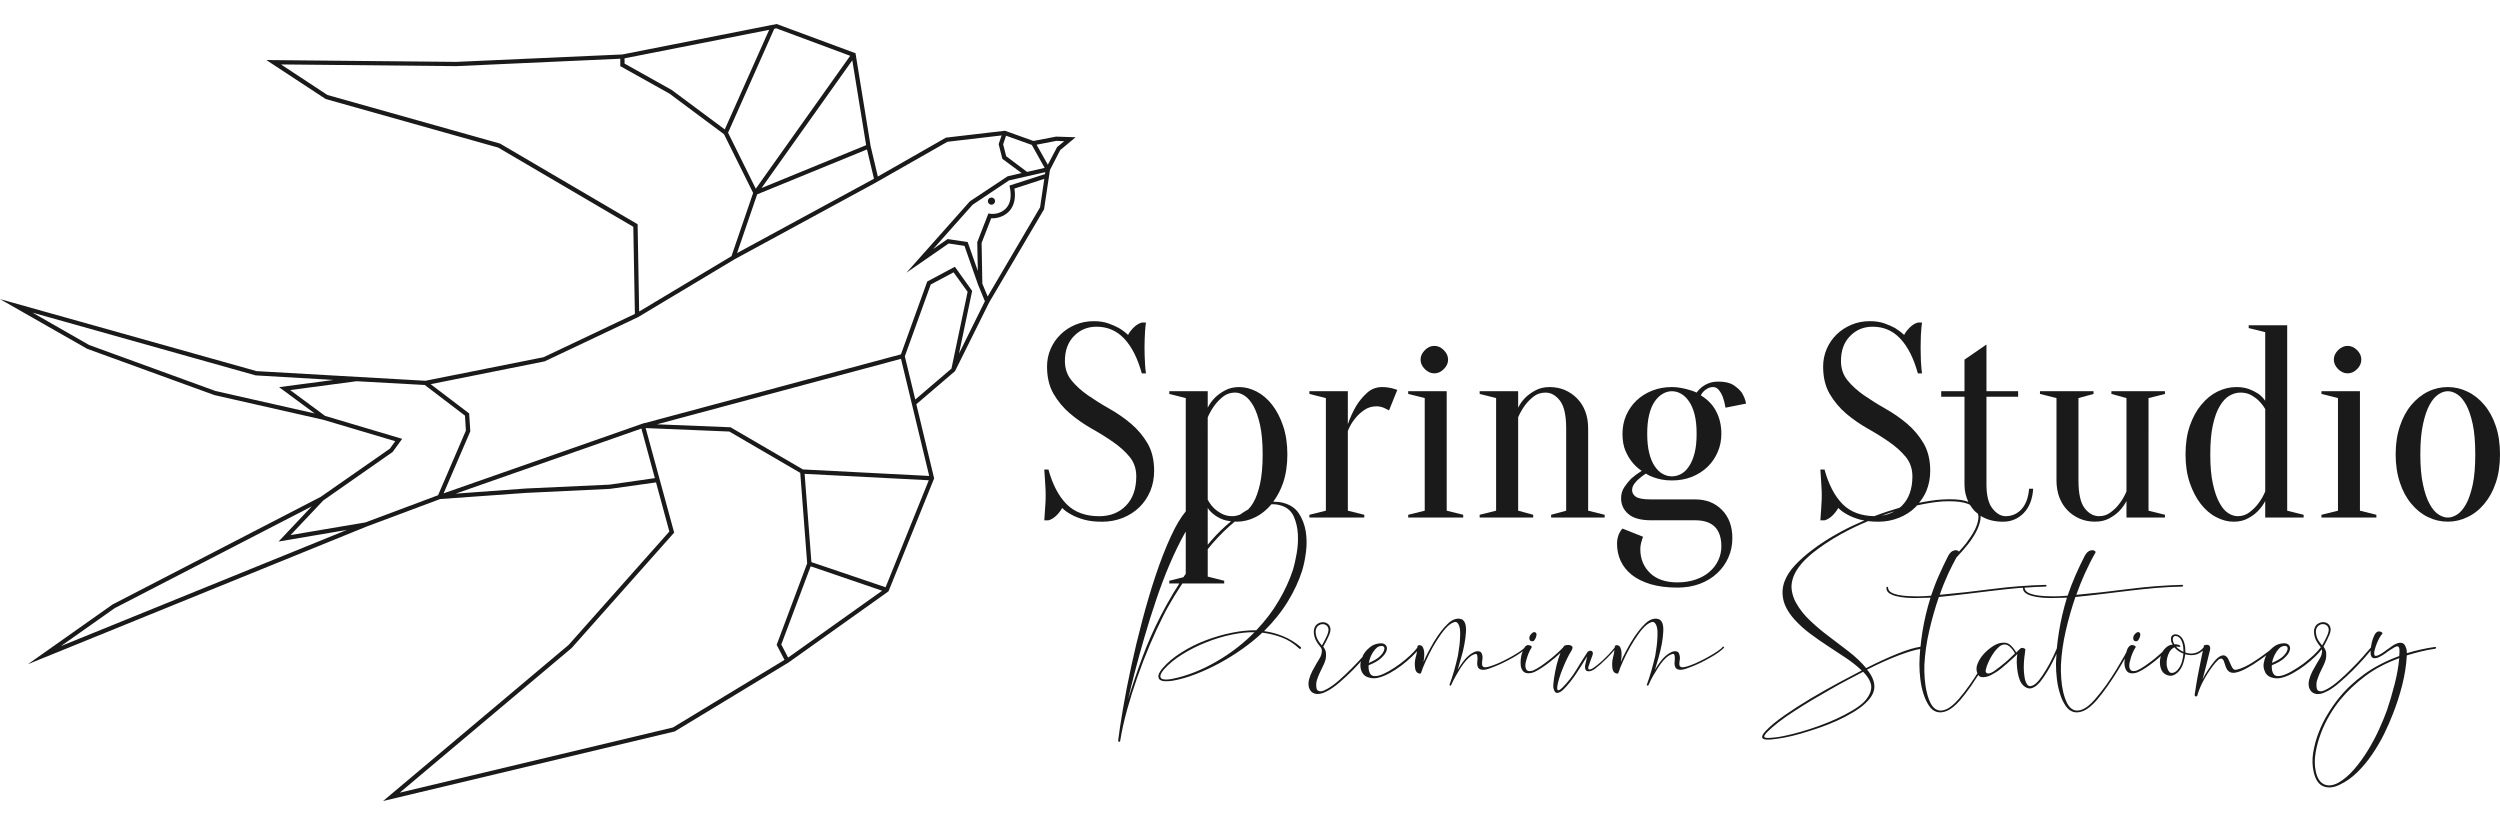
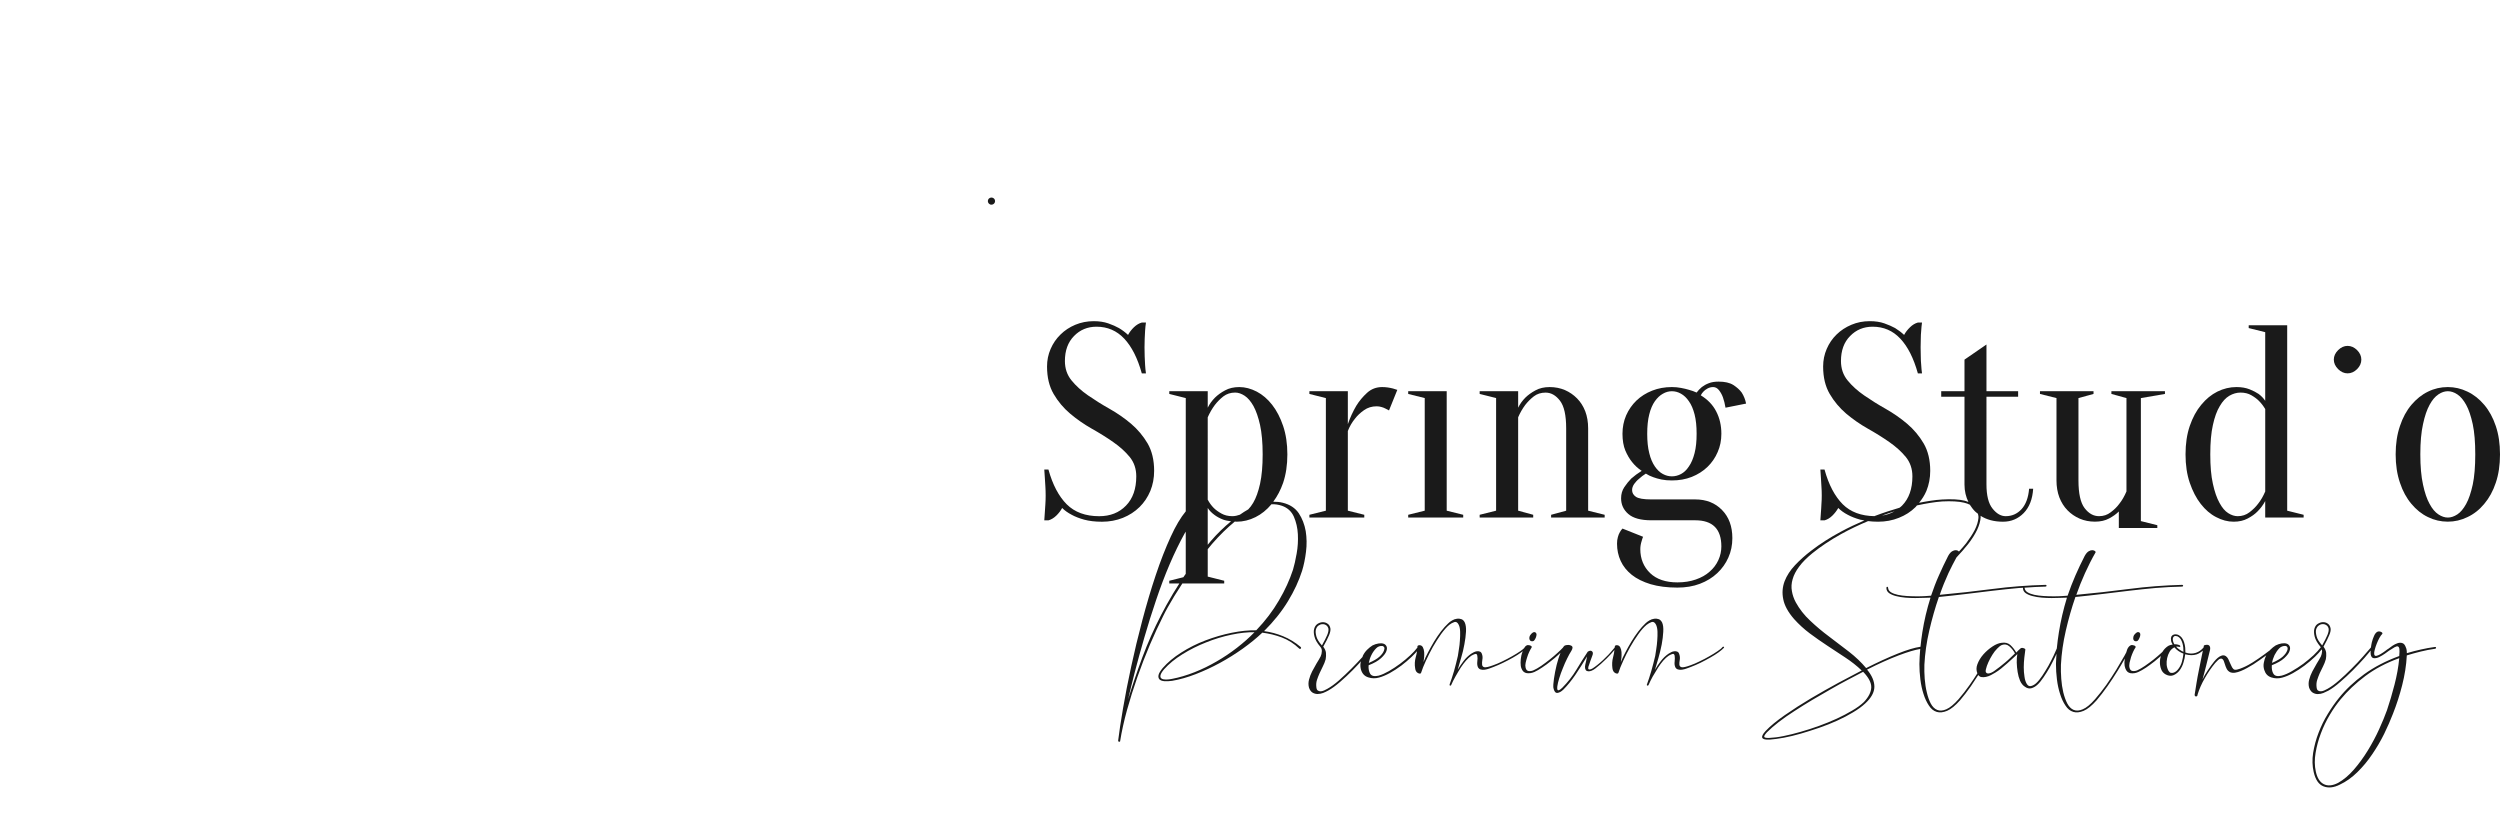
<svg xmlns="http://www.w3.org/2000/svg" version="1.1" id="Layer_1" x="0px" y="0px" width="300px" height="99px" viewBox="0 0 300 99" enable-background="new 0 0 300 99" xml:space="preserve">
  <g>
    <g>
      <path fill="#1A1A1A" d="M136.738,60.853c0.557-0.547,0.991-1.196,1.304-1.943c0.303-0.747,0.454-1.548,0.454-2.407    c0-1.294-0.264-2.393-0.786-3.296c-0.532-0.898-1.191-1.685-1.982-2.358c-0.791-0.669-1.65-1.265-2.583-1.792    c-0.938-0.527-1.797-1.069-2.588-1.616s-1.45-1.147-1.978-1.797c-0.527-0.645-0.791-1.421-0.791-2.324    c0-1.25,0.361-2.251,1.089-2.993c0.723-0.747,1.626-1.123,2.7-1.123c1.318,0,2.427,0.474,3.33,1.431    c0.898,0.957,1.602,2.349,2.109,4.17h0.498c-0.049-0.327-0.083-0.669-0.103-1.021c-0.02-0.308-0.039-0.645-0.049-1.006    s-0.02-0.732-0.02-1.104c0-0.332,0.01-0.664,0.02-1.006s0.029-0.664,0.049-0.972c0.02-0.327,0.054-0.659,0.103-0.991h-0.498    c-0.327,0.088-0.645,0.278-0.942,0.562c-0.293,0.283-0.532,0.591-0.708,0.923c-0.327-0.308-0.688-0.581-1.089-0.82    c-0.352-0.2-0.776-0.386-1.284-0.566c-0.508-0.176-1.089-0.264-1.743-0.264c-0.791,0-1.528,0.146-2.212,0.43    c-0.684,0.288-1.274,0.674-1.777,1.172c-0.508,0.493-0.903,1.069-1.187,1.729c-0.288,0.659-0.43,1.362-0.43,2.109    c0,1.299,0.264,2.397,0.791,3.296c0.527,0.903,1.187,1.689,1.978,2.358s1.655,1.27,2.583,1.797    c0.938,0.527,1.802,1.064,2.588,1.616c0.796,0.552,1.455,1.147,1.982,1.792c0.527,0.649,0.786,1.426,0.786,2.324    c0,1.494-0.41,2.666-1.235,3.511c-0.82,0.85-1.895,1.27-3.213,1.27c-1.646,0-2.949-0.479-3.901-1.431    c-0.957-0.962-1.689-2.349-2.192-4.17h-0.498c0.024,0.327,0.044,0.669,0.068,1.021c0.02,0.308,0.044,0.64,0.063,1.006    c0.024,0.361,0.034,0.728,0.034,1.104c0,0.327-0.01,0.674-0.034,1.021c-0.02,0.356-0.044,0.669-0.063,0.957    c-0.024,0.352-0.044,0.679-0.068,0.991h0.498c0.332-0.093,0.64-0.278,0.938-0.562c0.298-0.288,0.532-0.596,0.708-0.923    c0.308,0.308,0.693,0.581,1.152,0.82c0.396,0.22,0.894,0.415,1.489,0.581c0.591,0.161,1.304,0.249,2.139,0.249    c0.898,0,1.733-0.156,2.505-0.464C135.508,61.834,136.177,61.404,136.738,60.853" />
      <path fill="#1A1A1A" d="M162.598,50.242c0.283-0.376,0.645-0.713,1.084-1.021c0.439-0.313,0.947-0.464,1.514-0.464    c0.195,0,0.4,0.029,0.576,0.083c0.186,0.054,0.352,0.112,0.479,0.186c0.156,0.088,0.293,0.161,0.43,0.225l0.996-2.466    c-0.166-0.054-0.342-0.107-0.527-0.166c-0.176-0.049-0.381-0.083-0.605-0.122c-0.215-0.029-0.439-0.049-0.684-0.049    c-0.703,0-1.309,0.229-1.816,0.693s-0.938,0.977-1.289,1.548c-0.391,0.664-0.732,1.396-1.016,2.212v-3.955h-4.614v0.327    l1.978,0.498v13.511l-1.978,0.493v0.332h6.587v-0.332l-1.973-0.493v-9.561C161.953,51.175,162.236,50.682,162.598,50.242" />
    </g>
    <polygon fill="#1A1A1A" points="168.984,61.775 168.984,62.107 175.586,62.107 175.586,61.775 173.604,61.282 173.604,46.946    168.984,46.946 168.984,47.273 170.967,47.767 170.967,61.282  " />
    <g>
-       <path fill="#1A1A1A" d="M173.252,44.295c0.352-0.342,0.518-0.718,0.518-1.138s-0.166-0.801-0.518-1.143    c-0.332-0.342-0.713-0.508-1.133-0.508s-0.801,0.166-1.133,0.508c-0.342,0.342-0.518,0.723-0.518,1.143s0.176,0.796,0.518,1.138    c0.332,0.337,0.713,0.508,1.133,0.508S172.92,44.632,173.252,44.295" />
      <path fill="#1A1A1A" d="M186.133,61.775v0.332h6.426v-0.332l-1.982-0.493v-9.883c0-0.752-0.117-1.431-0.342-2.031    c-0.234-0.605-0.557-1.118-0.977-1.548s-0.908-0.767-1.465-1.011c-0.566-0.239-1.172-0.361-1.836-0.361    c-0.654,0-1.23,0.132-1.709,0.4c-0.488,0.264-0.879,0.552-1.191,0.854c-0.371,0.371-0.664,0.781-0.879,1.221v-1.978h-4.619v0.327    l1.973,0.493v13.516l-1.973,0.493v0.332h6.426v-0.332l-1.807-0.493V50.076c0.234-0.547,0.527-1.045,0.85-1.484    c0.293-0.371,0.625-0.713,1.025-1.025c0.391-0.303,0.869-0.454,1.416-0.454c0.664,0,1.23,0.327,1.729,0.972    c0.498,0.649,0.742,1.748,0.742,3.315v9.883L186.133,61.775z" />
      <path fill="#1A1A1A" d="M203.35,54.373c-0.166,0.654-0.391,1.187-0.684,1.602c-0.273,0.42-0.596,0.723-0.947,0.908    s-0.713,0.278-1.094,0.278c-0.371,0-0.732-0.093-1.074-0.278c-0.361-0.186-0.674-0.488-0.967-0.908    c-0.283-0.415-0.518-0.947-0.674-1.602c-0.166-0.645-0.244-1.421-0.244-2.319c0-0.903,0.078-1.68,0.244-2.324    c0.156-0.645,0.391-1.177,0.674-1.582c0.293-0.405,0.605-0.708,0.967-0.903c0.342-0.2,0.703-0.298,1.074-0.298    c0.381,0,0.742,0.098,1.094,0.298c0.352,0.195,0.674,0.498,0.947,0.903c0.293,0.405,0.518,0.938,0.684,1.582    s0.244,1.421,0.244,2.324C203.594,52.952,203.516,53.729,203.35,54.373 M204.912,46.614c0.205-0.107,0.42-0.166,0.664-0.166    c0.283,0,0.518,0.132,0.723,0.4c0.195,0.259,0.352,0.542,0.459,0.854c0.127,0.371,0.234,0.776,0.303,1.221l2.471-0.493    c-0.098-0.483-0.273-0.923-0.527-1.323c-0.244-0.332-0.576-0.63-1.006-0.908c-0.43-0.273-1.025-0.405-1.768-0.405    c-0.459,0-0.85,0.059-1.182,0.195c-0.332,0.127-0.605,0.283-0.83,0.459c-0.234,0.2-0.449,0.415-0.625,0.659    c-0.283-0.127-0.586-0.244-0.928-0.332c-0.273-0.083-0.596-0.161-0.947-0.225c-0.352-0.068-0.713-0.103-1.094-0.103    c-0.85,0-1.65,0.146-2.363,0.43c-0.732,0.288-1.357,0.684-1.885,1.187c-0.527,0.508-0.938,1.099-1.24,1.782    c-0.293,0.684-0.439,1.416-0.439,2.207s0.117,1.465,0.342,2.012c0.234,0.547,0.508,1.011,0.811,1.382    c0.332,0.42,0.713,0.771,1.152,1.055c-0.459,0.288-0.879,0.596-1.25,0.923c-0.303,0.308-0.586,0.659-0.84,1.04    c-0.254,0.386-0.381,0.83-0.381,1.333c0,0.747,0.283,1.377,0.869,1.885c0.586,0.503,1.504,0.752,2.754,0.752h5.273    c2.09,0,3.135,1.045,3.135,3.135c0,0.566-0.117,1.113-0.361,1.646s-0.586,0.991-1.045,1.382c-0.439,0.4-0.996,0.713-1.66,0.942    c-0.654,0.229-1.396,0.347-2.207,0.347c-1.406,0-2.5-0.371-3.281-1.118c-0.771-0.752-1.172-1.704-1.172-2.871    c0-0.327,0.059-0.659,0.166-0.991c0.049-0.176,0.098-0.337,0.166-0.493l-2.471-0.986c-0.127,0.132-0.244,0.283-0.332,0.464    c-0.088,0.151-0.166,0.342-0.225,0.571c-0.068,0.234-0.098,0.493-0.098,0.776c0,0.747,0.146,1.44,0.439,2.075    c0.293,0.64,0.742,1.196,1.328,1.665c0.596,0.474,1.348,0.845,2.256,1.123c0.928,0.273,1.992,0.41,3.223,0.41    c0.986,0,1.895-0.151,2.705-0.459s1.504-0.737,2.07-1.27c0.576-0.537,1.025-1.167,1.338-1.88c0.322-0.713,0.479-1.489,0.479-2.324    c0-1.406-0.41-2.534-1.24-3.379c-0.82-0.845-1.895-1.27-3.213-1.27h-5.273c-0.918,0-1.533-0.103-1.846-0.313    c-0.303-0.205-0.459-0.479-0.459-0.806c0-0.244,0.078-0.483,0.244-0.728c0.176-0.239,0.361-0.449,0.586-0.625    c0.234-0.22,0.508-0.43,0.82-0.625c0.264,0.176,0.557,0.313,0.889,0.43c0.283,0.107,0.615,0.2,0.986,0.278    c0.381,0.078,0.791,0.112,1.25,0.112c0.859,0,1.65-0.137,2.383-0.425c0.723-0.288,1.348-0.684,1.875-1.187    c0.527-0.508,0.938-1.099,1.23-1.782c0.303-0.679,0.449-1.416,0.449-2.207c0-0.991-0.205-1.88-0.615-2.671    c-0.4-0.791-1.025-1.436-1.855-1.943c0.088-0.176,0.205-0.342,0.361-0.493C204.561,46.834,204.717,46.727,204.912,46.614" />
-       <path fill="#1A1A1A" d="M259.795,47.273v-0.327h-6.426v0.327l1.807,0.498v11.201c-0.244,0.576-0.527,1.069-0.859,1.484    c-0.273,0.376-0.625,0.718-1.035,1.021c-0.4,0.313-0.869,0.464-1.396,0.464c-0.664,0-1.24-0.317-1.738-0.972    c-0.488-0.645-0.732-1.753-0.732-3.315v-9.883l1.807-0.498v-0.327h-6.426v0.327l1.982,0.498v9.883    c0,0.747,0.117,1.426,0.342,2.026c0.234,0.605,0.557,1.123,0.977,1.553c0.41,0.425,0.908,0.762,1.465,1.006    c0.557,0.239,1.172,0.361,1.826,0.361c0.664,0,1.23-0.127,1.699-0.381c0.469-0.249,0.859-0.527,1.172-0.84    c0.371-0.371,0.674-0.791,0.918-1.25v1.978h4.619v-0.332l-1.973-0.493V47.771L259.795,47.273z" />
+       <path fill="#1A1A1A" d="M259.795,47.273v-0.327h-6.426v0.327l1.807,0.498v11.201c-0.244,0.576-0.527,1.069-0.859,1.484    c-0.273,0.376-0.625,0.718-1.035,1.021c-0.4,0.313-0.869,0.464-1.396,0.464c-0.664,0-1.24-0.317-1.738-0.972    c-0.488-0.645-0.732-1.753-0.732-3.315v-9.883l1.807-0.498v-0.327h-6.426v0.327l1.982,0.498v9.883    c0,0.747,0.117,1.426,0.342,2.026c0.234,0.605,0.557,1.123,0.977,1.553c0.41,0.425,0.908,0.762,1.465,1.006    c0.557,0.239,1.172,0.361,1.826,0.361c0.664,0,1.23-0.127,1.699-0.381c0.469-0.249,0.859-0.527,1.172-0.84    v1.978h4.619v-0.332l-1.973-0.493V47.771L259.795,47.273z" />
      <path fill="#1A1A1A" d="M270.967,60.457c-0.283,0.376-0.635,0.718-1.035,1.021c-0.41,0.313-0.879,0.464-1.406,0.464    c-0.381,0-0.752-0.122-1.133-0.361c-0.391-0.244-0.742-0.654-1.055-1.24c-0.322-0.576-0.586-1.343-0.791-2.285    c-0.215-0.942-0.313-2.124-0.313-3.525c0-1.411,0.098-2.583,0.313-3.53c0.205-0.942,0.479-1.704,0.83-2.275    c0.332-0.571,0.713-0.981,1.143-1.235c0.43-0.249,0.879-0.381,1.338-0.381c0.508,0,0.938,0.107,1.299,0.317    c0.361,0.205,0.674,0.435,0.908,0.674c0.293,0.288,0.537,0.615,0.762,0.986v9.893C271.582,59.549,271.299,60.042,270.967,60.457     M276.436,62.107v-0.332l-1.973-0.493V39.031h-4.619v0.337l1.982,0.493v8.237c-0.205-0.313-0.469-0.581-0.791-0.825    c-0.293-0.195-0.645-0.381-1.084-0.557c-0.449-0.176-0.967-0.269-1.582-0.269c-0.791,0-1.553,0.186-2.285,0.547    c-0.723,0.361-1.367,0.889-1.934,1.582c-0.576,0.688-1.035,1.538-1.377,2.539s-0.508,2.134-0.508,3.413    c0,1.27,0.166,2.407,0.508,3.408s0.781,1.846,1.318,2.534c0.537,0.693,1.152,1.226,1.846,1.582c0.693,0.366,1.387,0.552,2.1,0.552    c0.654,0,1.221-0.132,1.689-0.386c0.479-0.249,0.869-0.532,1.172-0.84c0.371-0.371,0.684-0.791,0.928-1.25v1.978H276.436z" />
    </g>
-     <polygon fill="#1A1A1A" points="278.574,61.775 278.574,62.107 285.166,62.107 285.166,61.775 283.193,61.282 283.193,46.946    278.574,46.946 278.574,47.273 280.557,47.767 280.557,61.282  " />
    <g>
      <path fill="#1A1A1A" d="M281.709,44.803c0.42,0,0.801-0.171,1.143-0.508c0.342-0.342,0.508-0.728,0.508-1.143    s-0.166-0.796-0.508-1.138c-0.342-0.337-0.723-0.508-1.143-0.508c-0.41,0-0.791,0.171-1.133,0.508    c-0.342,0.342-0.518,0.723-0.518,1.138s0.176,0.801,0.518,1.143C280.918,44.632,281.299,44.803,281.709,44.803" />
      <path fill="#1A1A1A" d="M296.729,58.152c-0.215,0.967-0.469,1.743-0.791,2.319c-0.322,0.586-0.674,1.006-1.055,1.255    c-0.391,0.254-0.771,0.381-1.143,0.381s-0.752-0.127-1.133-0.381c-0.381-0.249-0.742-0.669-1.055-1.255    c-0.322-0.576-0.586-1.353-0.791-2.319c-0.215-0.967-0.322-2.178-0.322-3.628s0.107-2.656,0.322-3.623    c0.205-0.967,0.469-1.743,0.791-2.324c0.313-0.581,0.674-1.001,1.055-1.25c0.381-0.259,0.762-0.381,1.133-0.381    s0.752,0.122,1.143,0.381c0.381,0.249,0.732,0.669,1.055,1.25s0.576,1.357,0.791,2.324c0.205,0.967,0.303,2.173,0.303,3.623    S296.934,57.186,296.729,58.152 M299.492,51.116c-0.332-1.001-0.801-1.851-1.387-2.539c-0.576-0.688-1.25-1.221-2.012-1.582    c-0.752-0.366-1.533-0.547-2.354-0.547c-0.84,0-1.631,0.181-2.373,0.547c-0.752,0.361-1.406,0.894-1.992,1.582    s-1.045,1.538-1.377,2.539c-0.342,1.001-0.518,2.134-0.518,3.408s0.176,2.412,0.518,3.413c0.332,1.001,0.791,1.841,1.377,2.534    c0.586,0.698,1.24,1.226,1.992,1.582c0.742,0.366,1.533,0.547,2.373,0.547c0.82,0,1.602-0.181,2.354-0.547    c0.762-0.356,1.436-0.884,2.012-1.582c0.586-0.693,1.055-1.533,1.387-2.534c0.342-1.001,0.508-2.139,0.508-3.413    S299.834,52.117,299.492,51.116" />
      <path fill="#1A1A1A" d="M148.438,77.732c-0.776,0.605-1.592,1.152-2.451,1.646c-0.854,0.498-1.733,0.928-2.646,1.289    c-0.903,0.356-1.807,0.63-2.71,0.801c-0.254,0.054-0.498,0.078-0.723,0.078s-0.396-0.039-0.518-0.117s-0.166-0.205-0.132-0.391    c0.039-0.181,0.181-0.425,0.439-0.732c0.576-0.645,1.304-1.24,2.192-1.792c0.894-0.557,1.836-1.03,2.842-1.426    c1.001-0.405,2.012-0.708,3.037-0.923c1.016-0.215,1.943-0.313,2.769-0.298C149.917,76.507,149.214,77.132,148.438,77.732     M145.303,64.92c-0.132,0.151-0.249,0.308-0.376,0.454v-4.419c0.2,0.308,0.464,0.581,0.791,0.82    c0.283,0.22,0.64,0.415,1.069,0.581c0.264,0.098,0.591,0.156,0.938,0.2C146.895,63.24,146.084,64.017,145.303,64.92     M140.776,71.209c-0.596,1.011-1.079,1.875-1.44,2.588c-0.864,1.67-1.616,3.369-2.256,5.088c-0.64,1.724-1.211,3.408-1.709,5.049    c0.205-0.918,0.479-2.021,0.815-3.32s0.718-2.676,1.143-4.136c0.42-1.465,0.889-2.954,1.401-4.463    c0.508-1.514,1.05-2.949,1.631-4.307c0.581-1.353,1.177-2.583,1.787-3.682c0.049-0.083,0.093-0.156,0.142-0.229v5.059    c-0.093,0.137-0.19,0.273-0.283,0.41l-1.694,0.425v0.327h1.206C141.26,70.418,141.011,70.818,140.776,71.209 M144.927,50.076    c0.244-0.552,0.527-1.04,0.859-1.484c0.283-0.371,0.62-0.713,1.016-1.025c0.4-0.303,0.869-0.459,1.421-0.459    c0.371,0,0.752,0.132,1.133,0.381c0.386,0.254,0.737,0.664,1.06,1.235c0.313,0.571,0.581,1.333,0.791,2.275    c0.205,0.947,0.313,2.119,0.313,3.53c0,1.401-0.107,2.583-0.313,3.525c-0.21,0.942-0.483,1.709-0.825,2.285    c-0.186,0.317-0.381,0.571-0.591,0.786c-0.337,0.19-0.674,0.405-1.006,0.64c-0.288,0.103-0.591,0.176-0.894,0.176    c-0.503,0-0.942-0.107-1.313-0.313c-0.376-0.21-0.684-0.43-0.928-0.674c-0.283-0.288-0.522-0.615-0.723-0.991V50.076z     M155.85,61.585c-0.43-0.63-1.069-1.045-1.914-1.255c-0.381-0.098-0.767-0.127-1.147-0.122c0.483-0.649,0.879-1.387,1.187-2.271    c0.337-1.001,0.508-2.139,0.508-3.408c0-1.279-0.171-2.412-0.508-3.413s-0.781-1.851-1.318-2.539    c-0.542-0.693-1.157-1.221-1.846-1.582c-0.698-0.361-1.392-0.547-2.095-0.547c-0.659,0-1.23,0.132-1.714,0.4    c-0.488,0.259-0.879,0.552-1.191,0.854c-0.366,0.371-0.669,0.776-0.884,1.221v-1.978h-4.614v0.327l1.978,0.498V61.36    c-0.615,0.747-1.211,1.748-1.797,3.032c-0.63,1.372-1.235,2.915-1.807,4.629c-0.571,1.709-1.104,3.511-1.606,5.405    s-0.947,3.74-1.333,5.537c-0.391,1.797-0.718,3.477-0.986,5.044c-0.269,1.563-0.464,2.856-0.586,3.877    c0,0.073,0.039,0.112,0.103,0.127c0.068,0.02,0.112,0,0.132-0.049c0.19-1.191,0.469-2.446,0.83-3.765    c0.366-1.309,0.781-2.627,1.245-3.95s0.967-2.617,1.499-3.877c0.542-1.265,1.079-2.422,1.611-3.477    c0.293-0.605,0.737-1.387,1.323-2.363c0.298-0.488,0.62-0.996,0.962-1.514h5.024V69.69l-1.978-0.498v-3.291    c0.176-0.21,0.337-0.42,0.518-0.63c0.889-1.025,1.802-1.919,2.734-2.686c0.068,0.005,0.132,0.02,0.205,0.02    c0.791,0,1.548-0.186,2.28-0.552c0.708-0.352,1.348-0.869,1.909-1.543c0.435-0.015,0.854,0.044,1.265,0.186    c0.674,0.239,1.147,0.679,1.426,1.309c0.273,0.63,0.439,1.333,0.479,2.1s-0.005,1.543-0.146,2.324    c-0.137,0.776-0.283,1.426-0.439,1.938c-0.4,1.216-0.957,2.446-1.689,3.687c-0.723,1.245-1.626,2.437-2.72,3.579    c-0.898-0.015-1.88,0.083-2.944,0.298c-1.06,0.215-2.109,0.522-3.149,0.918s-2.007,0.884-2.905,1.455    c-0.898,0.566-1.641,1.191-2.231,1.865c-0.273,0.327-0.439,0.605-0.493,0.82c-0.049,0.21-0.015,0.386,0.093,0.518    c0.112,0.132,0.308,0.205,0.581,0.234c0.278,0.024,0.601,0.01,0.962-0.044c0.898-0.151,1.841-0.42,2.827-0.801    c0.981-0.381,1.953-0.83,2.905-1.348s1.86-1.089,2.734-1.709c0.874-0.625,1.655-1.26,2.349-1.919    c0.811,0.103,1.597,0.293,2.354,0.581c0.747,0.283,1.44,0.728,2.085,1.338c0.063,0.049,0.127,0.044,0.181-0.015    s0.039-0.127-0.029-0.195c-0.654-0.552-1.353-0.977-2.104-1.284c-0.737-0.303-1.499-0.508-2.28-0.61    c1.177-1.172,2.139-2.373,2.881-3.604c0.747-1.23,1.304-2.437,1.685-3.633c0.205-0.674,0.366-1.436,0.469-2.285    c0.107-0.845,0.093-1.67-0.034-2.476C156.543,62.938,156.27,62.22,155.85,61.585" />
      <path fill="#1A1A1A" d="M183.916,75.921c-0.117,0.083-0.215,0.186-0.293,0.308c-0.078,0.117-0.117,0.269-0.098,0.439    c0.039,0.156,0.117,0.249,0.234,0.273c0.127,0.029,0.234,0.005,0.322-0.063c0.078-0.083,0.156-0.205,0.215-0.352    s0.088-0.278,0.088-0.4c-0.02-0.142-0.078-0.22-0.186-0.259C184.102,75.833,184.004,75.853,183.916,75.921" />
      <path fill="#1A1A1A" d="M165.488,77.566c0.137-0.044,0.254-0.059,0.371-0.049c0.107,0.005,0.186,0.059,0.244,0.156    c0.049,0.093,0.039,0.229-0.029,0.4c-0.088,0.239-0.264,0.483-0.547,0.737c-0.273,0.249-0.693,0.493-1.27,0.742    c0.059-0.317,0.156-0.63,0.313-0.947c0.156-0.322,0.352-0.591,0.576-0.815C165.244,77.684,165.361,77.61,165.488,77.566     M157.959,76.351c-0.088-0.337-0.103-0.601-0.054-0.791c0.054-0.205,0.151-0.371,0.298-0.483c0.151-0.107,0.303-0.171,0.469-0.176    c0.166-0.015,0.317,0.029,0.449,0.112c0.142,0.088,0.234,0.225,0.288,0.415c0.034,0.19-0.01,0.449-0.142,0.771    c-0.132,0.313-0.342,0.732-0.635,1.255C158.267,77.054,158.047,76.683,157.959,76.351 M206.709,77.635    c-0.098,0.137-0.293,0.303-0.596,0.503c-0.293,0.2-0.615,0.405-0.986,0.61c-0.352,0.205-0.742,0.41-1.152,0.605    c-0.4,0.205-0.781,0.361-1.123,0.483c-0.518,0.19-0.869,0.264-1.035,0.234c-0.176-0.034-0.273-0.137-0.293-0.303    c-0.01-0.161,0-0.366,0.049-0.605c0.039-0.239,0.01-0.474-0.078-0.703c-0.039-0.137-0.127-0.225-0.244-0.269    c-0.107-0.044-0.225-0.054-0.342-0.039c-0.127,0.015-0.244,0.054-0.361,0.112c-0.127,0.063-0.234,0.127-0.342,0.195    c-0.352,0.244-0.645,0.532-0.908,0.874c-0.264,0.337-0.498,0.684-0.703,1.045c0.117-0.415,0.264-0.889,0.42-1.426    c0.156-0.532,0.283-1.079,0.391-1.621c0.098-0.542,0.166-1.055,0.186-1.523c0.029-0.474-0.02-0.845-0.137-1.104    c-0.107-0.205-0.244-0.342-0.4-0.4c-0.166-0.059-0.352-0.083-0.547-0.054c-0.205,0.024-0.391,0.093-0.586,0.205    c-0.186,0.112-0.342,0.229-0.469,0.356c-0.273,0.254-0.557,0.571-0.85,0.952s-0.566,0.791-0.83,1.221s-0.498,0.864-0.723,1.294    c-0.234,0.435-0.41,0.825-0.547,1.172c0.01-0.122,0.039-0.303,0.068-0.522c0.02-0.225,0.02-0.449,0.01-0.674    c-0.02-0.225-0.068-0.415-0.156-0.581s-0.225-0.249-0.41-0.249c-0.059,0-0.107,0.01-0.166,0.039    c-0.049,0.024-0.068,0.063-0.068,0.117c0,0.039-0.02,0.083-0.02,0.127c-0.127,0.161-0.264,0.327-0.439,0.518    c-0.195,0.229-0.41,0.454-0.645,0.674c-0.215,0.229-0.449,0.439-0.684,0.64c-0.234,0.195-0.439,0.366-0.635,0.503    c-0.068,0.054-0.156,0.112-0.254,0.171c-0.107,0.059-0.195,0.098-0.283,0.117s-0.156,0.005-0.195-0.024    c-0.049-0.039-0.049-0.137-0.02-0.288c0.059-0.19,0.137-0.43,0.244-0.713c0.117-0.288,0.186-0.483,0.225-0.61    c0.107-0.259,0.098-0.439-0.039-0.542c-0.127-0.107-0.293-0.088-0.508,0.054c-0.439,0.674-0.908,1.396-1.367,2.173    c-0.469,0.781-1.035,1.494-1.689,2.153c-0.156,0.156-0.303,0.259-0.439,0.298c-0.137,0.044-0.195-0.112-0.156-0.454    c0.029-0.273,0.117-0.605,0.234-0.996s0.264-0.786,0.43-1.191c0.156-0.41,0.332-0.796,0.518-1.172    c0.186-0.366,0.342-0.674,0.508-0.918c0.186-0.308,0.186-0.518-0.02-0.62c-0.195-0.107-0.449-0.117-0.762-0.024    c-0.078,0.039-0.156,0.137-0.244,0.273c-0.176,0.186-0.381,0.391-0.635,0.615c-0.293,0.273-0.615,0.542-0.947,0.806    c-0.342,0.269-0.674,0.522-1.016,0.757c-0.332,0.229-0.645,0.405-0.918,0.527c-0.195,0.088-0.381,0.117-0.586,0.093    c-0.195-0.029-0.322-0.171-0.371-0.43c-0.039-0.156-0.039-0.342,0.01-0.557c0.049-0.22,0.107-0.439,0.186-0.674    c0.068-0.234,0.156-0.454,0.254-0.659s0.186-0.371,0.273-0.498c0.029-0.054,0.029-0.098,0-0.142s-0.088-0.078-0.156-0.103    c-0.068-0.029-0.146-0.044-0.234-0.049c-0.088-0.01-0.156,0-0.205,0.039c-0.127,0.063-0.225,0.186-0.313,0.337    c-0.107,0.103-0.244,0.215-0.439,0.347c-0.293,0.2-0.615,0.405-0.986,0.61c-0.361,0.205-0.742,0.41-1.152,0.605    c-0.41,0.205-0.781,0.361-1.133,0.483c-0.518,0.19-0.859,0.264-1.035,0.234c-0.176-0.034-0.264-0.137-0.283-0.303    c-0.02-0.161-0.01-0.366,0.029-0.605c0.049-0.239,0.029-0.474-0.059-0.703c-0.049-0.137-0.127-0.225-0.244-0.269    s-0.234-0.054-0.352-0.039s-0.244,0.054-0.361,0.112c-0.127,0.063-0.234,0.127-0.342,0.195c-0.342,0.244-0.645,0.532-0.898,0.874    c-0.264,0.337-0.498,0.684-0.703,1.045c0.117-0.415,0.254-0.889,0.41-1.426c0.166-0.532,0.293-1.079,0.391-1.621    c0.107-0.542,0.166-1.055,0.195-1.523c0.029-0.474-0.029-0.845-0.146-1.104c-0.098-0.205-0.234-0.342-0.4-0.4    s-0.342-0.083-0.537-0.054c-0.205,0.024-0.4,0.093-0.586,0.205c-0.195,0.112-0.352,0.229-0.469,0.356    c-0.273,0.254-0.566,0.571-0.859,0.952s-0.566,0.791-0.83,1.221c-0.254,0.43-0.498,0.864-0.723,1.294    c-0.225,0.435-0.41,0.825-0.547,1.172c0.02-0.122,0.039-0.303,0.068-0.522c0.02-0.225,0.029-0.449,0.01-0.674    s-0.068-0.415-0.156-0.581s-0.225-0.249-0.42-0.249c-0.049,0-0.098,0.01-0.146,0.039c-0.059,0.024-0.088,0.063-0.088,0.117    c0,0.044,0,0.088,0,0.127c-0.225,0.293-0.498,0.596-0.85,0.923c-0.381,0.356-0.791,0.698-1.23,1.025s-0.889,0.62-1.338,0.879    c-0.449,0.254-0.859,0.444-1.24,0.547c-0.508,0.117-0.83,0.044-1.006-0.22c-0.156-0.269-0.225-0.61-0.195-1.025    c0.664-0.259,1.162-0.547,1.494-0.854c0.342-0.313,0.547-0.591,0.635-0.83s0.098-0.444,0.02-0.596    c-0.078-0.156-0.195-0.259-0.361-0.313c-0.176-0.054-0.371-0.059-0.596-0.024c-0.234,0.034-0.479,0.112-0.723,0.234    c-0.215,0.137-0.439,0.308-0.645,0.518c-0.205,0.205-0.381,0.444-0.508,0.713c-0.02,0.049-0.029,0.107-0.049,0.156    c-0.41,0.449-0.85,0.918-1.328,1.396c-0.488,0.493-0.986,0.957-1.484,1.401c-0.498,0.439-0.967,0.781-1.401,1.021    c-0.122,0.068-0.249,0.137-0.386,0.195c-0.142,0.063-0.278,0.098-0.405,0.107c-0.132,0.005-0.249-0.024-0.352-0.093    s-0.166-0.21-0.181-0.415c-0.039-0.313-0.01-0.601,0.078-0.869c0.088-0.264,0.19-0.532,0.313-0.801s0.244-0.537,0.386-0.806    c0.142-0.264,0.254-0.557,0.342-0.864c0.044-0.259,0.059-0.518,0.034-0.771c-0.024-0.249-0.137-0.493-0.327-0.737    c0.332-0.586,0.566-1.05,0.703-1.387c0.142-0.337,0.19-0.61,0.156-0.815c-0.054-0.259-0.161-0.449-0.352-0.566    c-0.181-0.127-0.376-0.176-0.581-0.171c-0.21,0.01-0.41,0.073-0.615,0.205c-0.19,0.132-0.327,0.322-0.396,0.586    c-0.073,0.239-0.063,0.547,0.029,0.918c0.083,0.371,0.317,0.781,0.698,1.23c0.137,0.156,0.205,0.342,0.19,0.557    c-0.01,0.22-0.054,0.425-0.142,0.61c-0.137,0.264-0.303,0.542-0.498,0.854c-0.186,0.313-0.361,0.63-0.527,0.952    c-0.161,0.313-0.283,0.645-0.371,0.981s-0.088,0.659,0,0.972c0.098,0.278,0.239,0.469,0.425,0.586    c0.181,0.107,0.381,0.166,0.605,0.166c0.229,0,0.449-0.049,0.669-0.127c0.215-0.088,0.42-0.186,0.605-0.288    c0.43-0.239,0.908-0.586,1.426-1.035s1.025-0.918,1.514-1.416c0.361-0.361,0.684-0.713,1.006-1.064    c-0.01,0.059-0.049,0.112-0.059,0.171c-0.049,0.293-0.029,0.576,0.049,0.854c0.146,0.469,0.43,0.771,0.869,0.908    c0.42,0.142,0.859,0.146,1.289,0.024c0.391-0.103,0.83-0.288,1.299-0.542c0.469-0.264,0.928-0.557,1.377-0.894    c0.439-0.337,0.869-0.693,1.25-1.064c0.244-0.234,0.449-0.454,0.635-0.664c-0.039,0.239-0.078,0.483-0.156,0.732    c-0.117,0.425-0.146,0.869-0.068,1.318c0.029,0.293,0.156,0.488,0.361,0.586c0.205,0.093,0.322,0.073,0.361-0.068    c0.117-0.381,0.303-0.845,0.557-1.401c0.254-0.547,0.527-1.104,0.84-1.66c0.313-0.547,0.645-1.069,0.986-1.553    c0.352-0.483,0.674-0.854,0.986-1.113c0.195-0.151,0.391-0.264,0.615-0.337c0.215-0.068,0.391,0.044,0.527,0.337    c0.107,0.22,0.156,0.498,0.166,0.83c0.01,0.327,0,0.674-0.029,1.035c-0.02,0.366-0.059,0.713-0.117,1.04    c-0.049,0.327-0.088,0.605-0.127,0.825c-0.137,0.61-0.293,1.206-0.459,1.807c-0.176,0.596-0.352,1.123-0.527,1.592    c-0.029,0.088-0.01,0.137,0.059,0.161c0.059,0.015,0.117-0.024,0.146-0.112c0.127-0.293,0.283-0.615,0.488-0.972    c0.195-0.352,0.42-0.718,0.654-1.099c0.195-0.293,0.4-0.566,0.615-0.815s0.43-0.444,0.635-0.586    c0.137-0.088,0.283-0.151,0.439-0.205s0.254,0.015,0.283,0.205c0.039,0.19,0.039,0.42,0,0.688    c-0.029,0.264-0.01,0.493,0.078,0.688c0.078,0.137,0.176,0.229,0.322,0.269c0.146,0.049,0.313,0.054,0.498,0.029    c0.186-0.029,0.361-0.073,0.547-0.142c0.176-0.073,0.352-0.132,0.498-0.186c0.361-0.137,0.752-0.308,1.152-0.503    c0.41-0.2,0.811-0.405,1.191-0.625c0.381-0.21,0.703-0.425,0.996-0.635c0.068-0.044,0.117-0.088,0.176-0.137    c-0.068,0.171-0.137,0.337-0.176,0.542c-0.059,0.283-0.088,0.562-0.088,0.84s0.029,0.503,0.098,0.674    c0.117,0.347,0.342,0.542,0.645,0.586c0.313,0.039,0.615-0.01,0.918-0.142c0.273-0.122,0.586-0.303,0.928-0.537    c0.352-0.229,0.693-0.479,1.025-0.752c0.342-0.264,0.664-0.532,0.957-0.811c0.088-0.078,0.137-0.132,0.215-0.205    c-0.176,0.439-0.322,0.928-0.459,1.46c-0.137,0.562-0.244,1.108-0.322,1.646c-0.078,0.532-0.098,0.908-0.068,1.113    c0.088,0.415,0.244,0.615,0.469,0.601c0.225-0.02,0.469-0.151,0.723-0.396c0.479-0.479,0.967-1.069,1.445-1.772    c0.469-0.698,0.938-1.436,1.406-2.217c-0.049,0.278-0.098,0.508-0.146,0.698c-0.059,0.19-0.088,0.376-0.107,0.547    c0,0.347,0.127,0.527,0.391,0.547c0.254,0.015,0.537-0.098,0.85-0.337c0.439-0.332,0.889-0.737,1.377-1.221    c0.381-0.376,0.674-0.703,0.918-1.006c-0.029,0.298-0.088,0.586-0.166,0.879c-0.117,0.425-0.137,0.869-0.078,1.318    c0.039,0.293,0.156,0.488,0.361,0.586c0.205,0.093,0.332,0.073,0.371-0.068c0.117-0.381,0.303-0.845,0.557-1.401    c0.244-0.547,0.527-1.104,0.84-1.66c0.313-0.547,0.635-1.069,0.986-1.553c0.342-0.483,0.674-0.854,0.986-1.113    c0.186-0.151,0.391-0.264,0.605-0.337c0.215-0.068,0.391,0.044,0.537,0.337c0.098,0.22,0.156,0.498,0.166,0.83    c0.01,0.327,0,0.674-0.029,1.035c-0.02,0.366-0.068,0.713-0.117,1.04s-0.098,0.605-0.127,0.825    c-0.146,0.61-0.293,1.206-0.469,1.807c-0.176,0.596-0.342,1.123-0.518,1.592c-0.039,0.088-0.02,0.137,0.049,0.161    c0.068,0.015,0.127-0.024,0.156-0.112c0.127-0.293,0.283-0.615,0.479-0.972c0.205-0.352,0.42-0.718,0.664-1.099    c0.195-0.293,0.391-0.566,0.605-0.815c0.225-0.249,0.43-0.444,0.645-0.586c0.137-0.088,0.283-0.151,0.439-0.205    s0.244,0.015,0.283,0.205c0.029,0.19,0.029,0.42,0,0.688c-0.039,0.264-0.01,0.493,0.078,0.688    c0.068,0.137,0.176,0.229,0.322,0.269c0.146,0.049,0.313,0.054,0.498,0.029c0.176-0.029,0.361-0.073,0.537-0.142    c0.186-0.073,0.352-0.132,0.508-0.186c0.371-0.137,0.752-0.308,1.162-0.503c0.4-0.2,0.791-0.405,1.172-0.625    c0.381-0.21,0.713-0.425,1.006-0.635c0.283-0.205,0.488-0.386,0.635-0.542c0.029-0.054,0.02-0.093-0.029-0.117    C206.787,77.596,206.748,77.596,206.709,77.635" />
      <path fill="#1A1A1A" d="M256.377,75.921c-0.117,0.083-0.225,0.186-0.303,0.308c-0.068,0.117-0.098,0.269-0.088,0.439    c0.039,0.156,0.117,0.249,0.234,0.273c0.117,0.029,0.225,0.005,0.313-0.063c0.088-0.083,0.156-0.205,0.215-0.352    c0.068-0.146,0.088-0.278,0.088-0.4c-0.01-0.142-0.068-0.22-0.176-0.259C256.563,75.833,256.465,75.853,256.377,75.921" />
      <path fill="#1A1A1A" d="M287.344,82.151c-0.273,1.069-0.576,2.09-0.908,3.076c-0.244,0.674-0.557,1.44-0.947,2.295    s-0.84,1.699-1.348,2.529s-1.064,1.597-1.67,2.295s-1.24,1.23-1.895,1.597c-0.674,0.347-1.25,0.4-1.729,0.151    c-0.469-0.239-0.781-0.742-0.947-1.499c-0.156-0.708-0.166-1.455-0.029-2.246c0.127-0.786,0.342-1.567,0.635-2.344    c0.293-0.781,0.654-1.528,1.074-2.231c0.42-0.708,0.859-1.328,1.309-1.87c0.811-0.981,1.787-1.909,2.939-2.773    s2.51-1.582,4.082-2.153C287.813,80.037,287.617,81.097,287.344,82.151 M277.988,76.346c-0.088-0.337-0.107-0.601-0.059-0.791    c0.059-0.205,0.156-0.366,0.303-0.479s0.303-0.176,0.459-0.181c0.166-0.015,0.322,0.029,0.459,0.117    c0.146,0.088,0.234,0.225,0.283,0.41c0.039,0.195-0.01,0.444-0.137,0.767c-0.137,0.317-0.342,0.742-0.635,1.26    C278.301,77.049,278.066,76.683,277.988,76.346 M273.525,77.786c0.098-0.107,0.225-0.176,0.352-0.22s0.244-0.063,0.361-0.054    c0.107,0.01,0.195,0.059,0.244,0.156s0.049,0.229-0.02,0.405c-0.088,0.239-0.273,0.483-0.547,0.737    c-0.283,0.249-0.703,0.493-1.27,0.737c0.049-0.313,0.156-0.625,0.303-0.942C273.115,78.284,273.301,78.011,273.525,77.786     M261.133,77.605c0.068-0.015,0.137-0.02,0.205-0.01c0.068,0.005,0.127,0.015,0.186,0.034c0.068,0.015,0.107-0.005,0.117-0.063    c0-0.063-0.029-0.107-0.098-0.142c-0.225-0.093-0.43-0.127-0.615-0.107c-0.068-0.103-0.127-0.22-0.156-0.352    c-0.039-0.127-0.049-0.249-0.029-0.361s0.068-0.195,0.156-0.249c0.088-0.049,0.215-0.049,0.391,0    c0.156,0.073,0.283,0.181,0.381,0.327c0.088,0.146,0.166,0.308,0.215,0.483c0.049,0.166,0.088,0.352,0.107,0.542    s0.02,0.366,0.02,0.518C261.65,78.055,261.357,77.845,261.133,77.605 M261.836,79.393c-0.088,0.327-0.234,0.615-0.42,0.859    c-0.068,0.098-0.156,0.195-0.254,0.278c-0.107,0.093-0.215,0.151-0.322,0.186c-0.117,0.039-0.225,0.044-0.332,0.024    c-0.107-0.015-0.195-0.098-0.283-0.234c-0.117-0.205-0.195-0.449-0.225-0.728c-0.02-0.273,0-0.542,0.059-0.811    c0.059-0.273,0.156-0.522,0.293-0.757s0.332-0.41,0.576-0.532c0.273,0.332,0.635,0.586,1.084,0.757    C261.982,78.748,261.924,79.065,261.836,79.393 M247.07,75.853c-0.107,0.674-0.195,1.328-0.254,1.963    c-0.098,0.249-0.234,0.537-0.381,0.859c-0.195,0.415-0.41,0.82-0.635,1.235c-0.244,0.42-0.479,0.811-0.732,1.187    c-0.244,0.366-0.488,0.664-0.732,0.889c-0.195,0.176-0.391,0.283-0.605,0.337c-0.205,0.054-0.381-0.029-0.518-0.259    c-0.127-0.205-0.225-0.488-0.273-0.854c-0.059-0.361-0.088-0.742-0.088-1.143c0-0.396,0.029-0.786,0.068-1.152    c0.049-0.371,0.078-0.679,0.117-0.923c0.029-0.088-0.029-0.151-0.186-0.205c-0.146-0.054-0.273-0.054-0.361,0    c-0.088,0.068-0.176,0.151-0.273,0.244c-0.088,0.093-0.186,0.19-0.264,0.273c-0.195-0.347-0.43-0.64-0.703-0.898    c-0.273-0.249-0.635-0.337-1.064-0.269c-0.322,0.034-0.693,0.181-1.084,0.439c-0.4,0.264-0.762,0.576-1.094,0.947    c-0.332,0.376-0.566,0.771-0.723,1.191c-0.146,0.386-0.137,0.747,0,1.084c-0.293,0.459-0.586,0.918-0.928,1.396    c-0.439,0.625-0.879,1.191-1.328,1.709c-0.557,0.625-1.045,1.025-1.465,1.206c-0.43,0.186-0.791,0.21-1.104,0.078    c-0.313-0.127-0.566-0.386-0.771-0.767c-0.195-0.376-0.352-0.82-0.469-1.333c-0.127-0.508-0.205-1.055-0.254-1.631    c-0.039-0.581-0.059-1.138-0.039-1.68c0.068-1.343,0.264-2.715,0.586-4.106s0.703-2.739,1.152-4.033    c1.055-0.107,2.109-0.22,3.193-0.352c1.064-0.127,2.139-0.259,3.213-0.391c1.074-0.127,2.139-0.239,3.213-0.337    c0.156-0.015,0.313-0.01,0.479-0.024c0,0.005-0.01,0.005-0.01,0.015c0,0.264,0.107,0.464,0.322,0.625    c0.215,0.151,0.488,0.273,0.83,0.356c0.332,0.088,0.713,0.151,1.113,0.186c0.41,0.034,0.801,0.049,1.191,0.049    s0.752-0.005,1.074-0.024c0.332-0.015,0.586-0.024,0.752-0.024C247.607,73.113,247.285,74.5,247.07,75.853 M241.26,78.924    c-0.195,0.195-0.41,0.381-0.635,0.571s-0.449,0.376-0.674,0.547s-0.43,0.327-0.625,0.464c-0.117,0.088-0.244,0.161-0.391,0.225    c-0.137,0.059-0.254,0.088-0.361,0.088s-0.176-0.034-0.244-0.117c-0.059-0.078-0.068-0.22-0.01-0.425    c0.049-0.225,0.146-0.498,0.283-0.806c0.137-0.313,0.303-0.605,0.479-0.894s0.371-0.537,0.586-0.752    c0.205-0.215,0.391-0.361,0.566-0.43c0.332-0.122,0.635-0.063,0.908,0.181c0.273,0.239,0.488,0.522,0.654,0.835    C241.631,78.563,241.455,78.738,241.26,78.924 M230.684,75.853c-0.098,0.601-0.166,1.187-0.225,1.758    c-0.684,0.098-1.582,0.361-2.705,0.811c-1.152,0.459-2.422,1.045-3.818,1.748c-0.576-0.688-1.26-1.343-2.051-1.958    c-0.801-0.61-1.592-1.221-2.402-1.831c-0.801-0.596-1.563-1.235-2.266-1.904c-0.713-0.659-1.279-1.392-1.719-2.188    c-0.234-0.435-0.391-0.884-0.469-1.348c-0.088-0.469-0.059-0.947,0.088-1.445c0.137-0.488,0.4-0.996,0.791-1.514    c0.381-0.522,0.918-1.055,1.592-1.606c0.986-0.796,2.119-1.553,3.408-2.271c1.045-0.581,2.139-1.099,3.262-1.572    c0.371,0.044,0.762,0.073,1.201,0.073c0.898,0,1.729-0.156,2.5-0.469c0.771-0.303,1.436-0.732,1.992-1.284    c0.068-0.059,0.107-0.137,0.166-0.2c1.074-0.234,2.1-0.41,3.047-0.479c1.094-0.054,1.963-0.005,2.598,0.146    c0.273,0.063,0.498,0.146,0.703,0.244c0.186,0.283,0.381,0.557,0.625,0.801c0.107,0.112,0.234,0.19,0.352,0.288    c0.039,0.151,0.078,0.322,0.059,0.508c-0.039,0.439-0.186,0.918-0.439,1.426c-0.264,0.513-0.615,1.045-1.035,1.606    c-0.264,0.342-0.576,0.669-0.869,1.001c-0.01-0.024-0.029-0.044-0.059-0.068c-0.068-0.059-0.176-0.093-0.303-0.103    c-0.137-0.005-0.283,0.034-0.449,0.132s-0.322,0.278-0.479,0.557c-0.391,0.776-0.771,1.563-1.113,2.344    c-0.352,0.786-0.654,1.597-0.938,2.427c-0.146,0.02-0.381,0.034-0.693,0.049c-0.313,0.024-0.654,0.029-1.035,0.029    s-0.771-0.015-1.172-0.039s-0.762-0.073-1.084-0.142c-0.332-0.073-0.605-0.171-0.82-0.303c-0.215-0.127-0.332-0.303-0.352-0.527    c0-0.088-0.029-0.132-0.098-0.132c-0.078,0-0.107,0.044-0.107,0.132c0,0.264,0.107,0.464,0.322,0.625    c0.215,0.151,0.498,0.273,0.83,0.356c0.332,0.088,0.713,0.151,1.123,0.186c0.4,0.034,0.791,0.049,1.182,0.049    s0.752-0.005,1.074-0.024c0.332-0.015,0.586-0.024,0.762-0.024C231.221,73.113,230.898,74.5,230.684,75.853 M224.551,82.493    c-0.02,0.562-0.313,1.143-0.879,1.748c-0.361,0.347-0.83,0.688-1.406,1.025c-0.566,0.337-1.182,0.664-1.865,0.977    c-0.674,0.308-1.377,0.596-2.119,0.864s-1.484,0.508-2.207,0.713c-0.723,0.21-1.406,0.376-2.051,0.508    c-0.635,0.132-1.201,0.2-1.68,0.22c-0.361,0.02-0.576-0.02-0.625-0.103c-0.059-0.088,0.049-0.278,0.313-0.571    c0.381-0.381,0.85-0.791,1.416-1.23c0.576-0.439,1.201-0.884,1.895-1.323c0.674-0.439,1.387-0.884,2.129-1.328    c0.742-0.435,1.484-0.864,2.207-1.279s1.416-0.801,2.09-1.152c0.664-0.361,1.26-0.669,1.807-0.947    C224.238,81.302,224.57,81.932,224.551,82.493 M227.344,61.36c-0.449,0.254-0.947,0.43-1.504,0.513    C226.338,61.692,226.836,61.517,227.344,61.36 M290.498,77.942c-0.547,0.122-1.104,0.264-1.68,0.439c0-0.117,0-0.244-0.02-0.366    c-0.02-0.117-0.039-0.22-0.088-0.308c-0.098-0.293-0.234-0.474-0.42-0.532c-0.176-0.063-0.381-0.059-0.586,0.01    c-0.205,0.073-0.41,0.171-0.596,0.298c-0.195,0.137-0.352,0.249-0.488,0.356c-0.088,0.049-0.225,0.142-0.4,0.283    c-0.186,0.142-0.381,0.264-0.566,0.376c-0.186,0.117-0.352,0.176-0.498,0.205s-0.234-0.044-0.254-0.22    c-0.02-0.122,0.01-0.293,0.068-0.518s0.137-0.464,0.234-0.713s0.205-0.483,0.322-0.698c0.127-0.22,0.234-0.381,0.342-0.479    c0.059-0.093,0.02-0.171-0.156-0.254c-0.176-0.073-0.332-0.068-0.469,0.015c-0.137,0.088-0.264,0.249-0.361,0.483    c-0.107,0.234-0.195,0.488-0.264,0.767c-0.049,0.205-0.078,0.405-0.107,0.61c-0.254,0.293-0.566,0.659-0.957,1.099    c-0.41,0.469-0.859,0.947-1.357,1.436c-0.488,0.498-0.986,0.962-1.494,1.406c-0.498,0.439-0.967,0.781-1.396,1.021    c-0.117,0.068-0.244,0.132-0.391,0.195c-0.137,0.063-0.264,0.098-0.4,0.103c-0.127,0.01-0.244-0.02-0.352-0.088    c-0.098-0.068-0.156-0.21-0.176-0.415c-0.039-0.313-0.01-0.601,0.078-0.869s0.186-0.532,0.303-0.801    c0.127-0.273,0.254-0.537,0.391-0.806s0.254-0.557,0.342-0.874c0.049-0.254,0.059-0.513,0.039-0.767    c-0.029-0.244-0.137-0.493-0.322-0.732c0.322-0.591,0.557-1.05,0.693-1.392c0.146-0.337,0.195-0.61,0.156-0.815    c-0.049-0.259-0.166-0.449-0.352-0.571c-0.176-0.122-0.371-0.176-0.576-0.166c-0.205,0.005-0.41,0.078-0.615,0.205    c-0.195,0.127-0.322,0.322-0.4,0.586c-0.068,0.239-0.059,0.547,0.029,0.918c0.088,0.376,0.313,0.786,0.693,1.235    c0.02,0.02,0.029,0.044,0.049,0.068c-0.225,0.298-0.508,0.615-0.869,0.957c-0.381,0.352-0.791,0.693-1.23,1.025    c-0.449,0.327-0.898,0.62-1.348,0.874c-0.439,0.259-0.859,0.444-1.24,0.547c-0.498,0.122-0.83,0.049-0.996-0.22    c-0.166-0.264-0.225-0.605-0.195-1.025c0.654-0.254,1.152-0.542,1.494-0.854c0.332-0.313,0.547-0.586,0.625-0.83    c0.088-0.244,0.098-0.439,0.02-0.596s-0.195-0.259-0.361-0.313s-0.361-0.059-0.596-0.024c-0.234,0.039-0.469,0.112-0.713,0.234    c-0.225,0.142-0.439,0.313-0.645,0.518c-0.029,0.02-0.029,0.044-0.049,0.063c-0.244,0.181-0.488,0.361-0.732,0.547    c-0.439,0.322-0.889,0.625-1.348,0.918c-0.107,0.068-0.264,0.166-0.479,0.283c-0.225,0.127-0.449,0.234-0.693,0.337    c-0.244,0.107-0.469,0.186-0.684,0.234c-0.215,0.054-0.371,0.029-0.459-0.073c-0.088-0.088-0.156-0.195-0.215-0.327    c-0.059-0.127-0.117-0.264-0.186-0.4c-0.059-0.137-0.117-0.273-0.176-0.4c-0.068-0.132-0.127-0.234-0.195-0.298    c-0.195-0.21-0.42-0.264-0.684-0.156c-0.273,0.103-0.566,0.347-0.869,0.728c-0.254,0.308-0.488,0.649-0.742,1.025    c-0.254,0.366-0.459,0.737-0.635,1.099c0.156-0.537,0.303-1.099,0.449-1.689c0.146-0.586,0.293-1.206,0.459-1.865    c0.049-0.239,0.01-0.42-0.107-0.532c-0.127-0.112-0.332-0.112-0.625-0.01c-0.02,0.078-0.029,0.171-0.049,0.259    c-0.264,0.298-0.566,0.518-0.918,0.63c-0.391,0.132-0.811,0.122-1.26-0.034c0-0.171-0.01-0.366-0.02-0.581    c-0.029-0.22-0.059-0.425-0.127-0.625c-0.059-0.2-0.146-0.381-0.264-0.542c-0.127-0.166-0.283-0.293-0.469-0.381    c-0.205-0.068-0.381-0.073-0.518-0.02c-0.146,0.049-0.234,0.137-0.293,0.254c-0.049,0.117-0.059,0.269-0.029,0.439    c0.02,0.176,0.088,0.337,0.195,0.498c-0.234,0.034-0.41,0.088-0.537,0.166c-0.127,0.083-0.264,0.186-0.4,0.327    c-0.107,0.107-0.195,0.234-0.283,0.376c-0.039,0.039-0.078,0.083-0.127,0.122c-0.303,0.278-0.615,0.542-0.947,0.811    c-0.342,0.269-0.684,0.513-1.016,0.747c-0.342,0.234-0.645,0.41-0.918,0.537c-0.195,0.083-0.391,0.117-0.586,0.088    c-0.195-0.024-0.322-0.171-0.371-0.425c-0.039-0.156-0.029-0.342,0.01-0.557c0.049-0.22,0.107-0.444,0.176-0.674    c0.078-0.234,0.166-0.454,0.264-0.669c0.098-0.205,0.186-0.371,0.273-0.488c0.029-0.054,0.029-0.098,0-0.142    c-0.039-0.044-0.088-0.083-0.156-0.107s-0.146-0.039-0.234-0.054c-0.088-0.005-0.156,0.01-0.205,0.044    c-0.156,0.083-0.293,0.239-0.391,0.464c-0.049,0.117-0.088,0.264-0.127,0.391c-0.068,0.137-0.137,0.264-0.234,0.43    c-0.273,0.488-0.596,1.035-0.957,1.631c-0.371,0.596-0.762,1.211-1.201,1.831c-0.449,0.625-0.898,1.191-1.348,1.709    c-0.547,0.625-1.035,1.025-1.465,1.206c-0.42,0.186-0.781,0.21-1.104,0.078c-0.303-0.127-0.557-0.386-0.762-0.767    c-0.195-0.376-0.352-0.82-0.479-1.333c-0.117-0.508-0.205-1.055-0.244-1.631c-0.039-0.581-0.059-1.138-0.039-1.68    c0.068-1.343,0.264-2.715,0.586-4.106s0.703-2.739,1.152-4.033c1.055-0.107,2.119-0.22,3.184-0.352    c1.074-0.127,2.148-0.259,3.223-0.391c1.074-0.127,2.139-0.239,3.213-0.337c1.064-0.088,2.139-0.146,3.193-0.166    c0.088-0.02,0.117-0.054,0.117-0.117c-0.02-0.059-0.059-0.093-0.117-0.093c-2.109,0.054-4.238,0.215-6.377,0.493    c-2.129,0.278-4.238,0.513-6.328,0.703c0.313-0.884,0.654-1.753,1.045-2.607c0.391-0.859,0.801-1.68,1.26-2.476    c0.029-0.054,0.01-0.107-0.068-0.171c-0.078-0.059-0.176-0.093-0.313-0.103c-0.127-0.005-0.273,0.034-0.439,0.132    s-0.322,0.278-0.479,0.557c-0.4,0.776-0.771,1.563-1.113,2.344c-0.342,0.786-0.654,1.597-0.938,2.427    c-0.156,0.02-0.391,0.034-0.693,0.049c-0.313,0.024-0.664,0.029-1.045,0.029c-0.371,0-0.762-0.015-1.162-0.039    s-0.762-0.073-1.094-0.142c-0.322-0.073-0.596-0.171-0.811-0.303c-0.215-0.127-0.332-0.303-0.352-0.527    c0-0.015-0.02-0.015-0.02-0.024c0.85-0.063,1.699-0.117,2.539-0.132c0.078-0.02,0.127-0.054,0.107-0.117    c0-0.059-0.039-0.093-0.107-0.093c-2.109,0.054-4.229,0.215-6.367,0.493s-4.248,0.513-6.338,0.703    c0.303-0.884,0.654-1.753,1.045-2.607c0.303-0.645,0.625-1.26,0.957-1.875c0.498-0.532,0.977-1.069,1.406-1.611    c0.459-0.591,0.811-1.152,1.074-1.699c0.254-0.547,0.4-1.055,0.43-1.533c0.01-0.059-0.02-0.103-0.02-0.161    c0.732,0.469,1.631,0.713,2.695,0.713c0.996,0,1.816-0.352,2.49-1.04c0.674-0.693,1.055-1.67,1.133-2.915h-0.488    c-0.088,1.074-0.4,1.895-0.908,2.451c-0.518,0.562-1.152,0.84-1.904,0.84c-0.566,0-1.094-0.303-1.572-0.908    c-0.488-0.601-0.732-1.572-0.732-2.915V47.605h3.799v-0.659h-3.799v-5.605l-2.637,1.816v3.789h-2.793v0.659h2.793v10.547    c0,0.791,0.176,1.475,0.469,2.085c-0.146-0.044-0.264-0.107-0.439-0.151c-0.674-0.166-1.582-0.215-2.715-0.146    c-0.869,0.049-1.797,0.205-2.764,0.396c0.352-0.43,0.654-0.894,0.879-1.426c0.303-0.747,0.459-1.548,0.459-2.407    c0-1.294-0.264-2.393-0.791-3.296c-0.527-0.898-1.191-1.685-1.982-2.358c-0.791-0.669-1.65-1.265-2.578-1.792    c-0.938-0.527-1.797-1.069-2.588-1.616s-1.455-1.147-1.982-1.797c-0.527-0.645-0.791-1.421-0.791-2.324    c0-1.25,0.361-2.256,1.094-2.993c0.723-0.747,1.621-1.123,2.705-1.123c1.318,0,2.422,0.474,3.32,1.431    c0.898,0.952,1.602,2.349,2.109,4.17h0.498c-0.039-0.327-0.088-0.669-0.098-1.021c-0.029-0.308-0.049-0.64-0.049-1.006    c-0.01-0.361-0.02-0.732-0.02-1.104c0-0.332,0.01-0.664,0.02-1.006c0-0.342,0.02-0.664,0.049-0.972    c0.01-0.332,0.059-0.659,0.098-0.991h-0.498c-0.332,0.088-0.645,0.278-0.938,0.562s-0.537,0.591-0.713,0.923    c-0.322-0.308-0.693-0.581-1.084-0.825c-0.352-0.195-0.781-0.381-1.289-0.562c-0.498-0.176-1.084-0.264-1.748-0.264    c-0.791,0-1.523,0.146-2.197,0.43c-0.684,0.288-1.279,0.674-1.787,1.172c-0.508,0.493-0.898,1.069-1.182,1.729    s-0.43,1.362-0.43,2.109c0,1.299,0.264,2.397,0.791,3.296c0.527,0.903,1.191,1.685,1.973,2.358c0.801,0.669,1.65,1.27,2.588,1.797    s1.797,1.064,2.588,1.616s1.455,1.147,1.982,1.792c0.527,0.649,0.791,1.426,0.791,2.324c0,1.494-0.41,2.666-1.24,3.511    c-0.088,0.098-0.195,0.166-0.303,0.254c-0.986,0.293-1.982,0.61-2.988,0.996c0,0.01-0.01,0.01-0.01,0.015    c-1.602-0.02-2.881-0.493-3.818-1.426c-0.957-0.962-1.689-2.349-2.188-4.17h-0.498c0.029,0.327,0.039,0.669,0.068,1.021    c0.02,0.308,0.049,0.64,0.059,1.006c0.029,0.361,0.039,0.728,0.039,1.104c0,0.327-0.01,0.674-0.039,1.021    c-0.01,0.356-0.039,0.669-0.059,0.957c-0.029,0.352-0.039,0.679-0.068,0.991h0.498c0.332-0.088,0.645-0.278,0.938-0.562    c0.293-0.288,0.527-0.596,0.713-0.923c0.303,0.308,0.684,0.581,1.143,0.82c0.4,0.22,0.898,0.415,1.484,0.581    c0.156,0.034,0.342,0.063,0.508,0.093c-0.967,0.42-1.914,0.859-2.832,1.357c-1.318,0.708-2.49,1.46-3.525,2.256    c-0.732,0.557-1.377,1.133-1.963,1.753c-0.576,0.61-0.996,1.26-1.26,1.943c-0.254,0.684-0.313,1.401-0.156,2.153    c0.146,0.747,0.576,1.543,1.299,2.373c0.576,0.64,1.201,1.211,1.885,1.724c0.684,0.508,1.387,1.001,2.109,1.475    c0.723,0.479,1.445,0.952,2.148,1.416c0.713,0.469,1.377,0.986,1.973,1.558c-0.771,0.4-1.709,0.889-2.793,1.475    c-1.094,0.591-2.188,1.216-3.301,1.87c-1.104,0.659-2.148,1.328-3.135,2.012c-0.977,0.684-1.758,1.318-2.305,1.904    c-0.693,0.747-0.527,1.089,0.488,1.035c0.488-0.034,1.055-0.112,1.699-0.229c0.645-0.122,1.338-0.283,2.051-0.493    c0.723-0.21,1.455-0.444,2.197-0.698c0.762-0.264,1.475-0.547,2.158-0.859s1.318-0.64,1.885-0.986    c0.586-0.347,1.074-0.698,1.465-1.064c0.732-0.669,1.104-1.338,1.113-2.007c0-0.664-0.283-1.353-0.879-2.065    c1.348-0.688,2.607-1.255,3.77-1.699c1.104-0.415,1.973-0.679,2.607-0.776c-0.049,0.625-0.088,1.226-0.098,1.802    c0,0.61,0.039,1.226,0.117,1.855s0.205,1.216,0.381,1.753c0.166,0.532,0.391,1.001,0.645,1.382    c0.254,0.396,0.566,0.645,0.938,0.757c0.361,0.112,0.771,0.068,1.24-0.127c0.469-0.2,0.986-0.62,1.553-1.26    c0.43-0.508,0.869-1.069,1.309-1.699c0.313-0.454,0.596-0.894,0.879-1.333c0.098,0.117,0.205,0.205,0.342,0.234    c0.176,0.034,0.381,0.029,0.586-0.015s0.41-0.117,0.605-0.22c0.205-0.107,0.371-0.2,0.508-0.288    c0.225-0.137,0.459-0.298,0.703-0.493c0.234-0.186,0.479-0.391,0.703-0.596c0.234-0.205,0.459-0.41,0.674-0.61    c0.225-0.195,0.41-0.376,0.566-0.532c-0.049,0.298-0.078,0.635-0.068,1.011c0.01,0.381,0.049,0.767,0.107,1.143    c0.059,0.381,0.156,0.728,0.293,1.055c0.146,0.313,0.332,0.557,0.576,0.708c0.254,0.19,0.518,0.249,0.771,0.186    c0.264-0.073,0.508-0.21,0.732-0.42c0.244-0.22,0.488-0.527,0.742-0.903c0.264-0.381,0.508-0.786,0.752-1.206    c0.225-0.425,0.449-0.85,0.645-1.27c0.059-0.127,0.098-0.229,0.156-0.342c-0.029,0.42-0.059,0.835-0.068,1.23    c0,0.61,0.039,1.226,0.117,1.855s0.205,1.216,0.381,1.753c0.166,0.532,0.381,1.001,0.645,1.382    c0.254,0.396,0.566,0.645,0.938,0.757c0.361,0.112,0.771,0.068,1.24-0.127c0.469-0.2,0.986-0.62,1.553-1.26    c0.43-0.508,0.869-1.069,1.309-1.699s0.85-1.245,1.221-1.855c0.332-0.537,0.615-1.021,0.869-1.47    c-0.02,0.171-0.059,0.342-0.059,0.513c0,0.273,0.039,0.503,0.107,0.669c0.127,0.352,0.332,0.542,0.645,0.591    c0.313,0.034,0.615-0.01,0.908-0.146c0.273-0.122,0.586-0.298,0.938-0.532c0.342-0.229,0.684-0.488,1.025-0.752    c0.264-0.21,0.508-0.425,0.752-0.635c-0.078,0.244-0.117,0.488-0.117,0.742c0,0.298,0.049,0.586,0.156,0.85    c0.098,0.273,0.283,0.474,0.537,0.615c0.352,0.186,0.674,0.215,0.977,0.078c0.303-0.142,0.547-0.352,0.742-0.625    c0.186-0.278,0.332-0.571,0.42-0.894c0.107-0.322,0.166-0.649,0.205-0.977c0.518,0.142,0.967,0.142,1.367,0.015    c0.264-0.088,0.518-0.254,0.752-0.449c-0.049,0.234-0.107,0.483-0.156,0.747c-0.098,0.518-0.205,1.055-0.322,1.597    s-0.205,1.074-0.293,1.597c-0.088,0.518-0.156,0.967-0.215,1.348c0,0.137,0.059,0.205,0.176,0.205    c0.107,0,0.176-0.088,0.186-0.259c0.195-0.62,0.469-1.265,0.85-1.919c0.371-0.659,0.791-1.274,1.26-1.841    c0.117-0.122,0.225-0.234,0.332-0.337c0.107-0.107,0.205-0.166,0.313-0.181c0.107-0.02,0.195,0.015,0.273,0.103    c0.078,0.083,0.146,0.249,0.215,0.493s0.156,0.454,0.244,0.635c0.098,0.186,0.244,0.317,0.43,0.405    c0.176,0.063,0.371,0.088,0.586,0.049c0.215-0.034,0.449-0.103,0.703-0.21c0.244-0.103,0.498-0.22,0.742-0.361    c0.254-0.137,0.498-0.288,0.752-0.439c0.498-0.327,0.977-0.664,1.445-1.011c0.049-0.034,0.078-0.063,0.117-0.088    c-0.01,0.024-0.039,0.044-0.059,0.068c-0.127,0.278-0.215,0.557-0.264,0.85c-0.059,0.293-0.039,0.576,0.049,0.854    c0.146,0.469,0.42,0.767,0.859,0.908c0.43,0.137,0.859,0.146,1.289,0.024c0.4-0.103,0.84-0.288,1.299-0.542    c0.469-0.264,0.928-0.557,1.377-0.894s0.869-0.698,1.26-1.064c0.332-0.322,0.596-0.615,0.82-0.898    c0.02,0.078,0.039,0.161,0.039,0.249c-0.02,0.22-0.059,0.415-0.146,0.605c-0.137,0.264-0.303,0.547-0.498,0.859    c-0.186,0.313-0.361,0.63-0.527,0.942c-0.166,0.322-0.293,0.654-0.381,0.991s-0.088,0.659,0,0.972    c0.107,0.278,0.254,0.469,0.43,0.581c0.186,0.112,0.391,0.171,0.605,0.171c0.234,0,0.449-0.044,0.664-0.127    c0.215-0.088,0.42-0.186,0.615-0.288c0.43-0.244,0.908-0.591,1.416-1.04c0.527-0.444,1.025-0.923,1.523-1.411    c0.488-0.493,0.947-0.981,1.377-1.465c0.293-0.337,0.527-0.625,0.752-0.889c-0.01,0.186-0.02,0.366,0.01,0.498    c0.059,0.259,0.176,0.4,0.371,0.415c0.205,0.015,0.42-0.024,0.654-0.142s0.459-0.249,0.674-0.4    c0.215-0.156,0.381-0.283,0.498-0.361c0.264-0.176,0.479-0.308,0.654-0.405c0.166-0.098,0.313-0.132,0.4-0.103    c0.098,0.029,0.156,0.127,0.186,0.308c0.02,0.186,0.02,0.464-0.02,0.845c-1.602,0.586-3.008,1.318-4.209,2.188    c-1.201,0.879-2.217,1.831-3.047,2.871c-0.449,0.552-0.889,1.182-1.318,1.89c-0.439,0.713-0.801,1.465-1.104,2.256    c-0.313,0.796-0.518,1.602-0.654,2.417c-0.127,0.806-0.098,1.582,0.068,2.3c0.215,0.923,0.596,1.494,1.182,1.719    c0.576,0.225,1.23,0.156,1.953-0.21c0.742-0.347,1.445-0.845,2.1-1.489c0.664-0.649,1.26-1.367,1.787-2.153    c0.537-0.786,1.016-1.602,1.436-2.451c0.41-0.845,0.762-1.646,1.055-2.412c0.43-1.089,0.801-2.227,1.104-3.423    s0.498-2.388,0.557-3.579c0.557-0.171,1.113-0.327,1.68-0.464c0.557-0.142,1.143-0.249,1.748-0.337    c0.068-0.039,0.098-0.083,0.078-0.146c-0.02-0.059-0.068-0.083-0.156-0.063C291.602,77.718,291.045,77.815,290.498,77.942" />
-       <path fill="#1A1A1A" d="M30.679,45.047l9.355,0.547l-6.543,0.864l4.268,3.154l-11.895-2.69l-15.171-5.522l-6.787-3.882    L30.679,45.047z M50.972,46.199l4.824,3.677l0.112,1.792l-3.34,7.759l-8.721,3.262l-8.979,1.519l3.931-4.16l8.32-5.815    l1.143-1.572l-9.253-2.754l-4.189-3.101l7.969-1.06L50.972,46.199z M65.361,43.362l11.221-5.313l11.538-6.919l16.87-9.16l0,0    l8.701-4.956l6.499-0.762l-0.352,1.045l0.444,1.763l2.31,1.709l-1.675,0.386l-4.531,3.003l-7.612,8.564l5.063-3.501l1.899,0.283    l1.626,4.644l0.825,2.002l-3.11,6.289l1.582-7.529l-2.075-2.9l-3.315,1.772l-3.154,8.74l-30.791,8.262V50.76l-24.092,8.442    l3.203-7.441l-0.137-2.148l-4.619-3.511L65.361,43.362z M60.005,17.229l-20.713-5.83l-5.576-3.667l21.035,0.205l19.683-0.889    v0.889l5.898,3.296l6.548,4.873l3.496,7.046l-2.598,7.588l-11.079,6.641l-0.186-10.474L60.005,17.229z M74.946,7L92.3,3.577    L86.973,15.53l-6.362-4.731L74.946,7.63V7z M93.154,3.401l8.867,3.296L90.693,22.645l-3.325-6.719L92.91,3.455L93.154,3.401z     M103.936,17.42l-12.554,5.146l10.894-15.327L103.936,17.42z M104.878,21.448l-16.431,8.921l2.412-7.046l13.179-5.391    L104.878,21.448z M120.728,16.287l3.091,1.104l1.538,2.754l-2.109,0.483l-2.51-1.885l-0.361-1.431L120.728,16.287z     M126.768,16.902l0.938,0.044l-0.85,0.698l-1.118,2.124l-1.348-2.402L126.768,16.902z M125.4,20.892l-4.263,1.377l0.044,0.215    c0.229,1.143,0.059,1.992-0.498,2.554c-0.576,0.591-1.436,0.684-1.86,0.61l-0.215-0.034l-1.338,3.442l0.068,3.457l-1.216-3.467    l-2.407-0.361l-1.733,1.196l4.727-5.308l4.375-2.925l4.346-0.991L125.4,20.892z M124.81,24.876l-6.289,10.703l-0.64-1.538    l-0.088-4.888l1.152-2.959c0.64,0.039,1.499-0.181,2.109-0.796c0.449-0.454,0.908-1.289,0.679-2.769l3.584-1.167L124.81,24.876z     M114.175,44.231l-4.341,3.711l-1.255-5.186l3.11-8.613l2.739-1.465l1.685,2.339L114.175,44.231z M111.504,57.112l-15.156-0.781    l-8.618-5.02l-0.054-0.039l-8.838-0.356l29.282-7.856L111.504,57.112z M106.27,70.472l-8.901-3.018l-0.815-10.591l14.902,0.767    L106.27,70.472z M94.575,78.909l-0.82-1.567l3.525-9.385l8.574,2.93L94.575,78.909z M80.747,87.298L47.969,95.12l20.635-17.363    l12.295-13.843L77.48,51.37l10.039,0.415l8.511,4.961l0.83,10.854l-3.662,9.78l0.942,1.807L80.747,87.298z M73.14,58.157    l-10.049,0.464l-8.408,0.615l22.285-7.808l1.616,5.947L73.14,58.157z M7.314,77.527l6.46-4.556L37.402,60.77l-3.975,4.214    l8.193-1.392L7.314,77.527z M25.723,47.41l13.11,2.974l8.594,2.559l-0.64,0.894l-8.296,5.781l-24.98,12.915L3.354,79.7    l40.649-16.519l8.813-3.296l10.303-0.737l10.068-0.483l5.537-0.776l1.597,5.894l-12.08,13.599l-22.271,18.74l34.927-8.335    l0.054-0.005l13.677-8.286l11.992-8.535l5.449-13.486l0.029-0.063l-2.139-8.906l4.644-3.97l4.092-8.237l6.592-11.191l0.708-4.712    l1.226-2.383l1.851-1.543l-2.344-0.078l-2.715,0.522l-3.413-1.226l-7.021,0.82h-0.054l-8.184,4.673l-0.864-3.643l-1.816-11.152    l-9.463-3.506L74.673,6.536L54.741,7.425l-22.783-0.22l7.124,4.678l20.698,5.825l16.216,9.507l0.19,10.454l-10.957,5.195    l-14.18,2.827l-20.259-1.157L0,35.892l10.454,5.962L25.723,47.41z" />
      <path fill="#1A1A1A" d="M118.975,23.704c-0.239,0-0.435,0.19-0.435,0.425c0,0.239,0.195,0.435,0.435,0.435    c0.244,0,0.435-0.195,0.435-0.435C119.409,23.895,119.219,23.704,118.975,23.704" />
    </g>
  </g>
</svg>